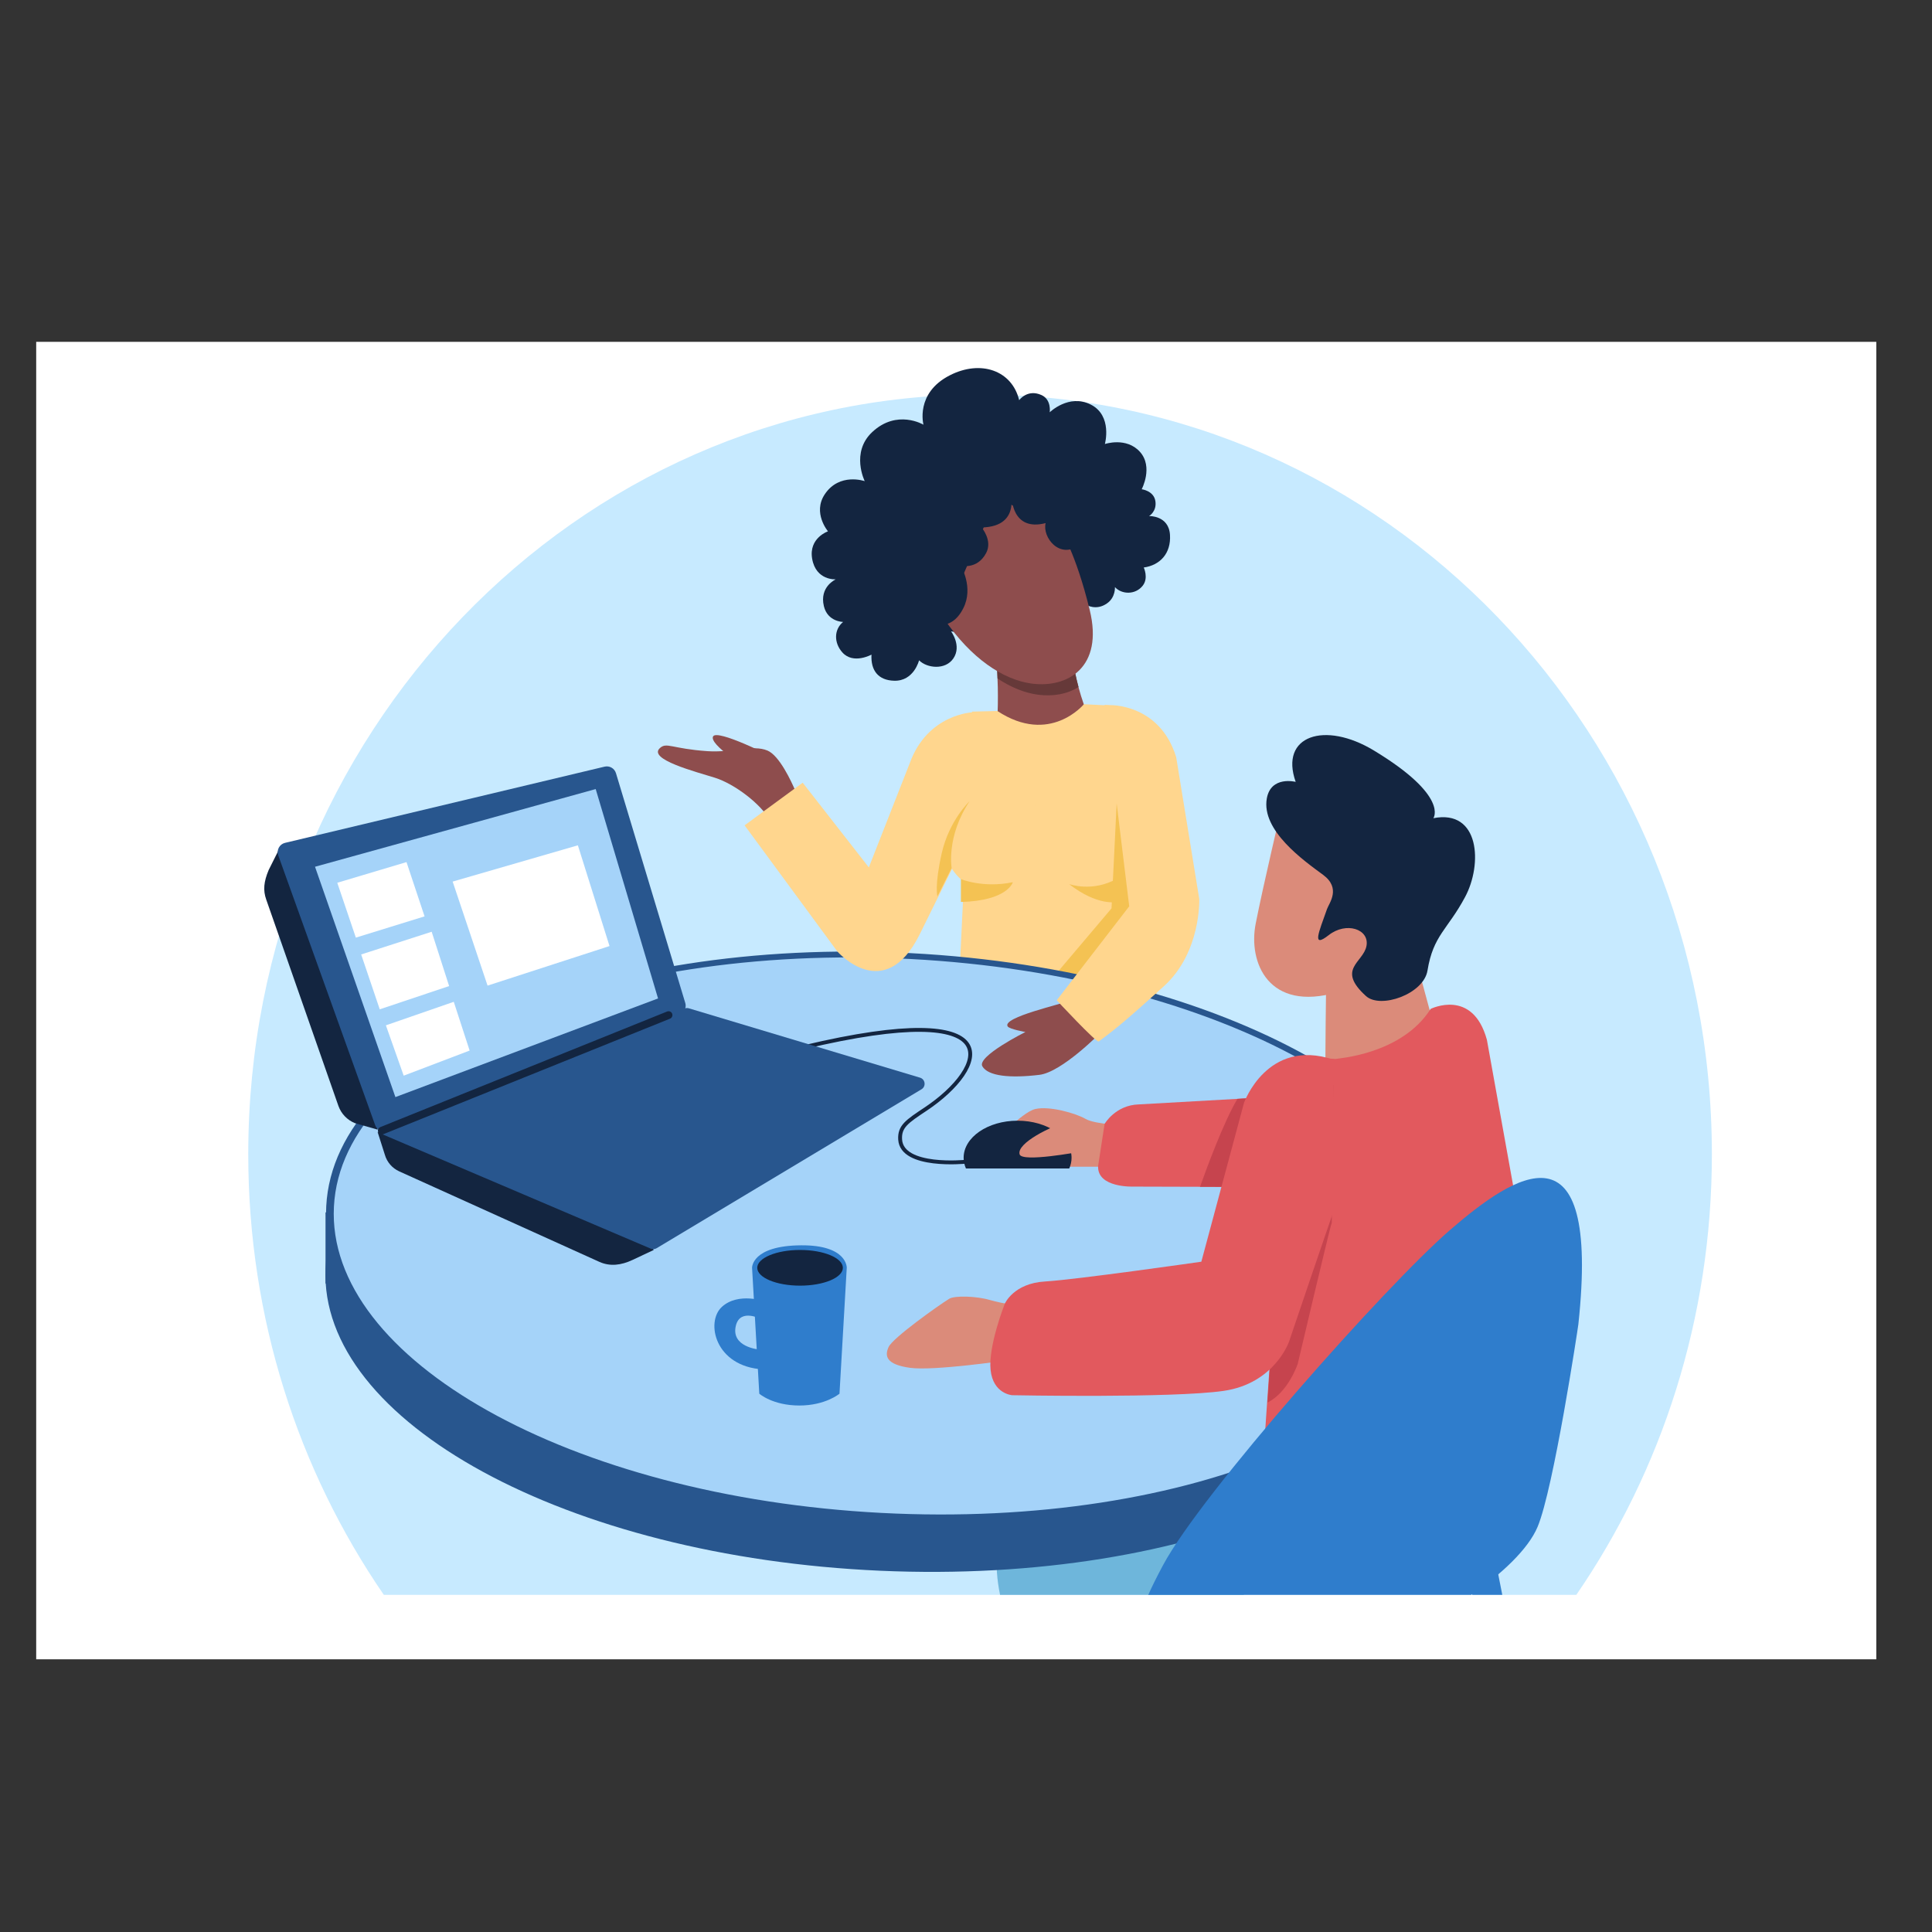
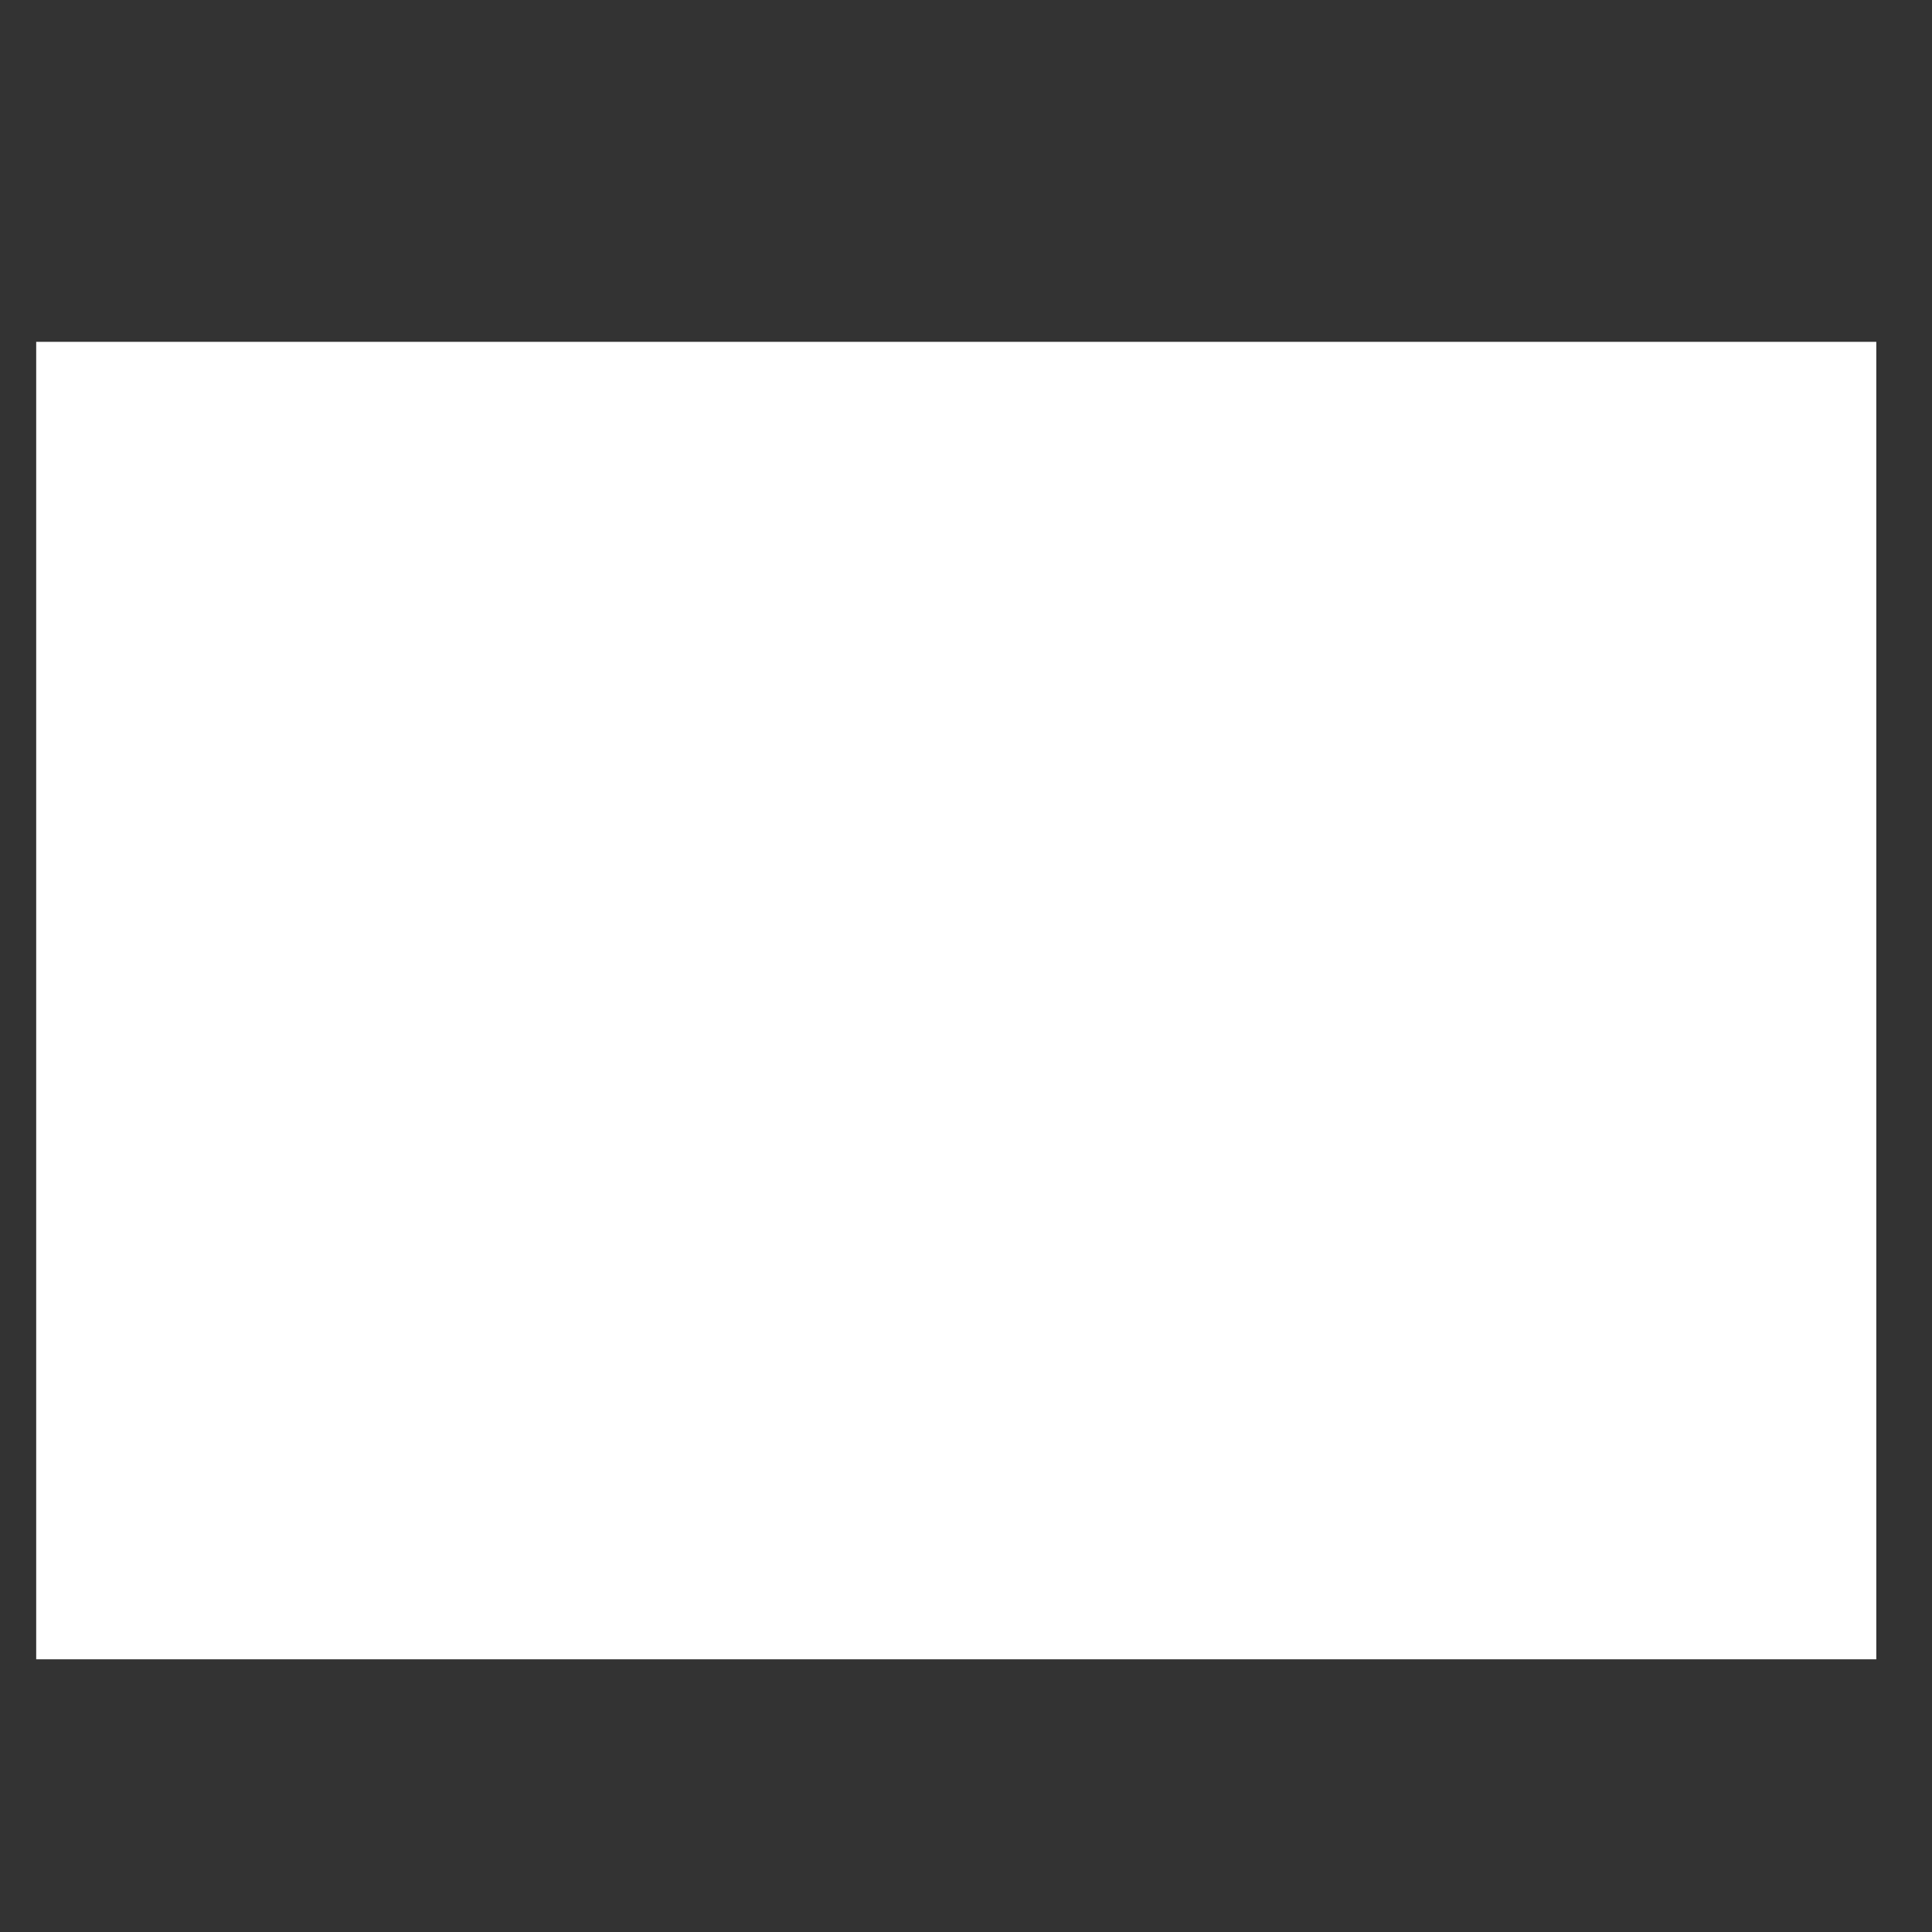
<svg xmlns="http://www.w3.org/2000/svg" version="1.1" id="svg2" xml:space="preserve" width="666.67" height="666.67" viewBox="0 0 666.67 666.67">
  <rect x="0" y="0" width="666.67" height="666.67" fill="#333333" stroke="none" />
  <defs id="defs6">
    <clipPath clipPathUnits="userSpaceOnUse" id="clipPath20">
-       <path d="M0 500H500V0H0Z" id="path18" />
-     </clipPath>
+       </clipPath>
  </defs>
  <g id="g10" transform="matrix(1.333,0,0,-1.333,0,666.667)">
    <path d="M485.71 70.59H9.37v341.05h476.34z" id="path12" fill="#fff" />
    <g id="g14">
      <g id="g16" clip-path="url(#clipPath20)">
        <g id="g22" transform="translate(408.056,87.273)">
          <path d="m0 0c22.09 32.17 35.09 71.53 35.09 114.05 0 108.62-84.82 196.67-189.44 196.67-104.62 0-189.44-88.05-189.44-196.67 0-42.52 13-81.88 35.09-114.05z" id="path24" fill="#c7eaff" />
        </g>
        <g id="g26" transform="translate(206.347,294.314)">
          <path d="m0 0c0 0-0.14 0.37-0.4 0.97-1.08 2.54-4.18 9.26-7.28 10.55-3.84 1.6-9.1-0.6-15.52-0.16-9.28 0.64-10.56 2.4-12.32 0.8-3.18-2.89 9.12-6.08 14.24-7.68 5.12-1.6 12-6.88 14.24-11.04z" id="path28" fill="#8e4d4d" />
        </g>
        <g id="g30" transform="translate(84.267,186.314)">
          <path d="M0 0V-18.4L7.84-23.04 7.04-3.36Z" id="path32" fill="#28568e" />
        </g>
        <g id="g34" transform="translate(345.228,114.598)">
          <path d="M0 0-16.64 17.16-53.76 5.32c-1.92-0.59-31.36-5.92-33.28-21.3-0.44-3.55-0.1-7.45 0.69-11.35h63.04z" id="path36" fill="#6eb6db" />
        </g>
        <g id="g38" transform="translate(257.761,331.861)">
-           <path d="m0 0c0 0 1.71-16.43-0.85-28.16l13.87-6.19 14.29 11.73c0 0-4.91 4.91-7.47 20.48z" id="path40" fill="#8e4d4d" />
+           <path d="m0 0c0 0 1.71-16.43-0.85-28.16l13.87-6.19 14.29 11.73z" id="path40" fill="#8e4d4d" />
        </g>
        <g id="g42" transform="translate(258.187,316.074)">
          <path d="m0 0-6.56-0.16-3.2-66.88c0 0 51.52-11.04 51.68-11.36C42.08-78.72 30.08 1.36 30.08 1.36L22.4 1.76C22.4 1.76 13.6-8.96 0 0" id="path44" fill="#ffd68e" />
        </g>
        <g id="g46" transform="translate(289.227,295.434)">
          <path d="M0 0-1.49-30.45-16.48-48.16c0 0 12.22-7.63 12.8-7.2 4.91 3.63 3.04 1.81 12 9.92 9.71 8.79 8.32 16.91 8.32 16.91L10.67 8.16C6.4 22.03 0.64 12.48 0.64 12.48Z" id="path48" fill="#f4c253" />
        </g>
        <g id="g50" transform="translate(377.796,158.735)">
          <path d="m0 0c-1.76-39.61-68.89-68.81-149.94-65.22-81.05 3.59-145.33 38.62-143.58 78.23 1.76 39.61 68.89 68.81 149.94 65.22C-62.53 74.63 1.76 39.61 0 0" id="path52" fill="#28568e" />
        </g>
        <g id="g54" transform="translate(379.332,172.451)">
          <path d="m0 0c-2.12-40.44-69.85-69.76-151.28-65.5-81.43 4.27-145.72 40.51-143.6 80.94 2.12 40.44 69.85 69.76 151.28 65.5C-62.18 76.68 2.12 40.44 0 0" id="path56" fill="#28568e" />
        </g>
        <g id="g58" transform="translate(377.333,172.556)">
          <path d="m0 0c-2.07-39.59-68.87-68.28-149.2-64.07-80.32 4.21-143.76 39.72-141.69 79.31 2.07 39.6 68.87 68.28 149.2 64.08C-61.36 75.1 2.07 39.6 0 0" id="path60" fill="#a5d3f9" />
        </g>
        <g id="g62" transform="translate(279.181,322.283)">
          <path d="m0 0c-0.57 2.16-1.12 4.62-1.58 7.45l-19.84 2.13c0 0 0.31-3.01 0.47-7.38 3.54-2.35 7.12-3.76 10.52-4.2C-6.68-2.48-2.91-1.88 0 0" id="path64" fill="#663939" />
        </g>
        <g id="g66" transform="translate(251.557,337.426)">
-           <path d="m0 0c-2.25-1.44-5.36-0.74-5.36-0.74 0 0 2.82-3.71 0.6-7-2.07-3.07-6.83-2.56-8.88-0.49 0 0-1.32-5.43-6.45-5.29-4.08 0.11-6.09 2.61-5.87 6.76 0 0-4.69-2.59-7.52 0.55-2.28 2.53-2.17 6.01 0.18 7.91 0 0-4 0.02-4.98 4.07-1.22 5.06 3.08 6.96 3.08 6.96 0 0-5.14-0.37-6.12 5.34-0.92 5.37 4.1 7.09 4.1 7.09 0 0-4.05 4.77-0.83 9.59 3.8 5.69 10.34 3.4 10.34 3.4 0 0-3.69 7.42 1.94 12.7 6.42 6.01 13.27 1.91 13.27 1.91 0 0-2.21 8.16 6.79 12.77 8.02 4.12 16.15 1.27 17.98-6.43 0 0 2.11 2.97 5.76 1.34 2.65-1.18 2.15-4.47 2.15-4.47 0 0 4.96 4.87 10.63 2 5.68-2.88 3.65-10.21 3.65-10.21 0 0 5.55 1.88 9.07-2.02 3.52-3.91 0.46-9.69 0.46-9.69 0 0 3.12-0.38 3.54-3.06 0.42-2.68-1.63-3.88-1.63-3.88 0 0 5.09 0.19 5.41-4.85 0.31-4.82-2.57-7.88-6.79-8.47 0 0 1.3-2.71-0.26-4.7-1.92-2.44-5.46-2.29-7.2-0.37 0 0 0.2-2.67-2.07-4.23C32.21 4.54 29.72 6.1 29.72 6.1L24.21 16.7 1.69 7.54C1.69 7.54 3.9 2.49 0 0" id="path68" fill="#132540" />
-         </g>
+           </g>
        <g id="g70" transform="translate(274.583,362.89)">
          <path d="m0 0c0 0 3.88-5.81 7.51-20.68 3.63-14.86-5.71-20.23-14.95-19.05-7.46 0.96-15.84 6.58-22.71 16.73l13.57 31.52z" id="path72" fill="#8e4d4d" />
        </g>
        <g id="g74" transform="translate(261.12,374.401)">
          <path d="m0 0c0 0 4.14-10.59-7.02-10.82 0 0 2.91-3.35 1.18-6.61-2.33-4.41-6.59-3.26-6.59-3.26 0 0 3.43-5.63 0.68-11.03-1.66-3.26-3.63-4.19-6.28-4.62 0 0-7.74 28.63-7.86 28.98C-26.01-7.02-4.72 5.18-4.72 5.18Z" id="path76" fill="#132540" />
        </g>
        <g id="g78" transform="translate(292.107,208.768)">
          <path d="M0 0C0 0-8.53 0.21-11.09 1.71-13.65 3.2-20.48 5.12-24.11 4.27-27.73 3.41-35.2-4.91-35.2-4.91l7.04-5.76h24.75z" id="path80" fill="#db8b7a" />
        </g>
        <g id="g82" transform="translate(261.906,371.539)">
          <path d="m0 0c0 0-0.1-9.11 8.77-6.83-0.91-3.59 3.59-9.59 8.9-5.6l1.71 10.24z" id="path84" fill="#132540" />
        </g>
        <g id="g86" transform="translate(343.308,247.274)">
          <path d="m0 0c0-0.96-0.32-22.88-0.16-24.16 0.16-1.28 23.68-0.96 23.68-0.96l4.48 12-6.72 24.8z" id="path88" fill="#db8b7a" />
        </g>
        <g id="g90" transform="translate(345.707,225.994)">
          <path d="m0 0c0.48 0.16 17.12 1.12 24.64 12.96 0 0 10.88 5.44 14.56-8l10.08-56c0 0-43.36-49.28-43.36-49.76 0-0.48-24.64-3.04-24.64-3.04l4.48 65.12 7.36 39.2z" id="path92" fill="#e2595e" />
        </g>
        <g id="g94" transform="translate(327.467,216.074)">
          <path d="m0 0-5.6-23.2-28.4 0.08c0 0-9.52-0.4-9.2 5.36l1.68 10.88c0 0 2.8 4.88 8.88 5.04z" id="path96" fill="#e2595e" />
        </g>
        <g id="g98" transform="translate(375.308,181.674)">
          <path d="m0 0c-16.64-14.4-64.32-68.16-74.24-86.72-1.55-2.9-2.82-5.44-3.82-7.68H5.52c7.73 5.22 14.77 11.8 17.2 17.6 4.16 9.92 10.46 51.53 10.56 52.48C39.04 29.44 16.64 14.4 0 0" id="path100" fill="#2f7dcc" />
        </g>
        <g id="g102" transform="translate(217.315,139.347)">
          <path d="M0 0C0 0-3.63-3.06-10.38-3.06-17.31-3.06-20.76 0-20.76 0l-1.87 32.59c0 0-0.17 5.73 12.71 5.82 12 0.08 11.8-5.82 11.8-5.82z" id="path104" fill="#2f7dcc" />
        </g>
        <g id="g106" transform="translate(218.187,171.935)">
          <path d="m0 0c0-2.55-4.96-4.62-11.08-4.62-6.12 0-11.08 2.07-11.08 4.62 0 2.55 4.96 4.62 11.08 4.62C-4.96 4.62 0 2.55 0 0" id="path108" fill="#132540" />
        </g>
        <g id="g110" transform="translate(271.467,282.581)">
          <path d="m0 0c0-7.51-6.09-13.6-13.6-13.6-7.51 0-13.6 6.09-13.6 13.6 0 7.51 6.09 13.6 13.6 13.6C-6.09 13.6 0 7.51 0 0" id="path112" fill="#ffd68e" />
        </g>
        <g id="g114" transform="translate(276.747,241.087)">
          <path d="m0 0c-1.49-0.85-17.48-4.28-15.89-6.67 0.48-0.72 4.59-1.44 4.59-1.44 0 0-12.64-6.32-11.15-8.88 1.49-2.56 7.2-3.12 14.77-2.21 5.82 0.7 15.79 10.88 15.79 10.88z" id="path116" fill="#8e4d4d" />
        </g>
        <g id="g118" transform="translate(251.947,315.754)">
          <path d="M0 0C0 0-11.84-0.32-16.48-13.28L-27.04-40.16-44.16-18.24-59.2-29.28-35.2-61.92c0 0 12.16-13.92 21.28 4.32l13.12 26.56z" id="path120" fill="#ffd68e" />
        </g>
        <g id="g122" transform="translate(285.947,317.674)">
          <path d="M0 0 6.37-52.16-12.4-76.48c0 0 10.3-11.09 10.88-10.67 4.91 3.63 7.89 6.19 16.85 14.29 9.71 8.79 9.17 22.61 9.17 22.61l-5.97 36.69C14.27 0.32 1.44-0.08 1.44-0.08Z" id="path124" fill="#ffd68e" />
        </g>
        <g id="g126" transform="translate(276.789,197.648)">
          <path d="m0 0c0.39 0.88 0.6 1.81 0.6 2.77 0 5.3-6.26 9.6-13.97 9.6-7.72 0-13.97-4.3-13.97-9.6 0-0.96 0.21-1.89 0.6-2.77z" id="path128" fill="#132540" />
        </g>
        <g id="g130" transform="translate(249.867,199.381)">
          <path d="m0 0c0 0-16.39-1.65-16.85 5.76-0.21 3.41 1.82 4.7 6.61 7.89 16 10.67 23.04 29.01-31.57 16" id="path132" style="fill:none;stroke-linecap:round;stroke-linejoin:round;stroke:#132540" />
        </g>
        <g id="g134" transform="translate(276.107,209.62)">
          <path d="m0 0c-3.63-0.85-13.04-5.39-12.16-8.32 0.64-2.13 15.36 0.64 15.36 0.64z" id="path136" fill="#db8b7a" />
        </g>
        <g id="g138" transform="translate(193.315,301.3)">
          <path d="M0 0C0 0-9.71 6.06-8.74 8.16-7.77 10.25 6.95 2.75 6.95 2.75Z" id="path140" fill="#8e4d4d" />
        </g>
        <g id="g142" transform="translate(331.75,290.986)">
          <path d="m0 0c0 0-4.73-19.92-6.7-29.98-1.97-10.06 3.35-22.88 21.1-17.75l9.47 6.51 0.59 22.48L4.34 0.99Z" id="path144" fill="#db8b7a" />
        </g>
        <g id="g146" transform="translate(371.047,288.324)">
          <path d="m0 0c0 0 4.16 5.68-15.37 17.51-12.73 7.72-24.51 3.88-20.27-8.11 0 0-6.4 1.66-7.47-4.27-1.49-8.32 9.58-16.12 14.55-19.78 4.74-3.49 1.58-7.32 1.03-8.87-2.07-5.92-4.09-10.3 0.44-6.75 4.54 3.55 10.57 1.56 9.78-2.78-0.79-4.34-7.89-5.97-0.12-13 3.75-3.39 14.91 0.51 15.91 6.6 1.49 9.17 5.2 10.56 9.73 19.04C12.77-11.93 12.03 2.37 0 0" id="path148" fill="#132540" />
        </g>
        <g id="g150" transform="translate(386.491,99.46)">
          <path d="m0 0-7.6-0.82 2.24-11.37h7.76z" id="path152" fill="#2f7dcc" />
        </g>
        <g id="g154" transform="translate(265.227,161.834)">
          <path d="m0 0c0 0-5.53 0.76-8.96 1.76-3.54 1.04-9.15 1.19-10.56 0.32-2.77-1.71-14.61-10.13-15.68-12.48-1.07-2.35-0.64-4.53 5.55-5.39 6.19-0.85 24.96 1.92 24.96 1.92z" id="path156" fill="#db8b7a" />
        </g>
        <g id="g158" transform="translate(198.05,163.231)">
          <path d="m0 0c0 0-6.93 2.49-11.19-1.42-4.26-3.91-1.78-15.46 10.66-16.17l-1.07 5.15c0 0-7.38 0.64-5.94 6.24 1.16 4.51 6.56 1.6 6.56 1.6z" id="path160" fill="#2f7dcc" />
        </g>
        <g id="g162" transform="translate(169.227,176.554)">
          <path d="M0 0-5.44-2.56C-8.48-4-11.32-4.29-14.01-3.11L-65.89 20.35c-1.8 0.82-3.16 2.38-3.71 4.29l-1.87 5.87 62.08-14.29z" id="path164" fill="#132540" />
        </g>
        <g id="g166" transform="translate(97.76,207.7)">
          <path d="m0 0-5.88 1.68c-2 0.81-3.56 2.44-4.28 4.47l-18.69 53.43c-0.84 2.37-0.64 4.59 0.64 7.63l2.72 5.44 24.64-38.72z" id="path168" fill="#132540" />
        </g>
        <g id="g170" transform="translate(101.473,208.556)">
          <path d="m0 0 75.75 30.5c0.35 0.14 0.74 0.16 1.1 0.05l59.84-17.95c1.38-0.41 1.61-2.27 0.38-3.01L68.48-31.56c-0.46-0.28-1.02-0.31-1.5-0.1L-2.81-1.92C-4.17-1.34-1.37-0.55 0 0" id="path172" fill="#28568e" />
        </g>
        <g id="g174" transform="translate(177.391,240.497)">
          <path d="m0 0-17.94 59.48c-0.38 1.25-1.66 1.99-2.94 1.69l-82.73-19.73c-1.43-0.34-2.25-1.85-1.75-3.24l25.09-69.85c0.38-1.05 1.42-1.72 2.54-1.62l55.91 4.86c0.68 0.06 1.31 0.4 1.73 0.94L-0.42-2.23C0.08-1.6 0.23-0.77 0 0" id="path176" fill="#28568e" />
        </g>
        <g id="g178" transform="translate(81.546,275.754)">
          <path d="M0 0 20.81-59.63 88.8-34.09 72.66 20.11Z" id="path180" fill="#a5d3f9" />
        </g>
        <g id="g182" transform="translate(117.173,271.914)">
          <path d="m0 0 9.04-26.93 31.57 10.24-8.19 26.08z" id="path184" fill="#fff" />
        </g>
        <g id="g186" transform="translate(87.307,271.609)">
          <path d="M0 0 4.81-14.2 22.6-8.7 17.92 5.35Z" id="path188" fill="#fff" />
        </g>
        <g id="g190" transform="translate(93.493,253.049)">
          <path d="M0 0 4.81-14.2 22.77-8.18 18.25 5.88Z" id="path192" fill="#fff" />
        </g>
        <g id="g194" transform="translate(99.893,234.702)">
          <path d="M0 0 4.61-13.03 21.68-6.53 17.57 6.09Z" id="path196" fill="#fff" />
        </g>
        <g id="g198" transform="translate(310.648,192.905)">
          <path d="m0 0 10.33-0.03 4.6 15.4 1.88 7.8-7.12-0.4C6.13 16.89 1.46 4.12 0 0" id="path200" fill="#c6444e" />
        </g>
        <g id="g202" transform="translate(335.947,147.114)">
          <path d="M0 0C0 0 8.48 36 8.8 36.48L9.2 72.11C6.43 73.03 3.95 73.35 1.73 73.25L-4.48 38.72-7.84-10.06C-2.4-7.36 0 0 0 0" id="path204" fill="#c6444e" />
        </g>
        <g id="g206" transform="translate(173.067,237.353)">
          <path d="M0 0-74.24-29.92" id="path208" style="fill:none;stroke-linecap:round;stroke-linejoin:round;stroke-width:2;stroke:#132540" />
        </g>
        <g id="g210" transform="translate(345.547,187.434)">
          <path d="m0 0c-0.32-0.48-11.84-34.56-11.84-34.56 0 0-3.68-10.88-16.96-12.8-13.28-1.92-54.72-1.12-54.72-1.12 0 0-4.96 0.32-5.6 6.56-0.64 6.24 3.68 17.12 3.68 17.12 0 0 2.24 5.28 10.4 5.76 8.16 0.48 40.48 5.12 40.48 5.12l11.04 41.12c0 0 6 16.88 23.12 11.2z" id="path212" fill="#e2595e" />
        </g>
        <g id="g214" transform="translate(248.747,272.554)">
          <path d="m0 0c0 0 5.76-2.4 13.44-0.8 0 0-1.28-4.8-13.44-5.12z" id="path216" fill="#f4c253" />
        </g>
        <g id="g218" transform="translate(276.747,271.274)">
          <path d="M0 0C0 0 6.08-2.24 12.48 1.44L12.32-4.64C12.32-4.64 7.36-5.76 0 0" id="path220" fill="#f4c253" />
        </g>
        <g id="g222" transform="translate(246.347,275.434)">
          <path d="m0 0c0 0-1.44 8.16 4.64 17.28 0 0-5.28-4.96-7.2-13.44-1.92-8.48-1.12-11.2-1.12-11.2z" id="path224" fill="#f4c253" />
        </g>
      </g>
    </g>
  </g>
</svg>